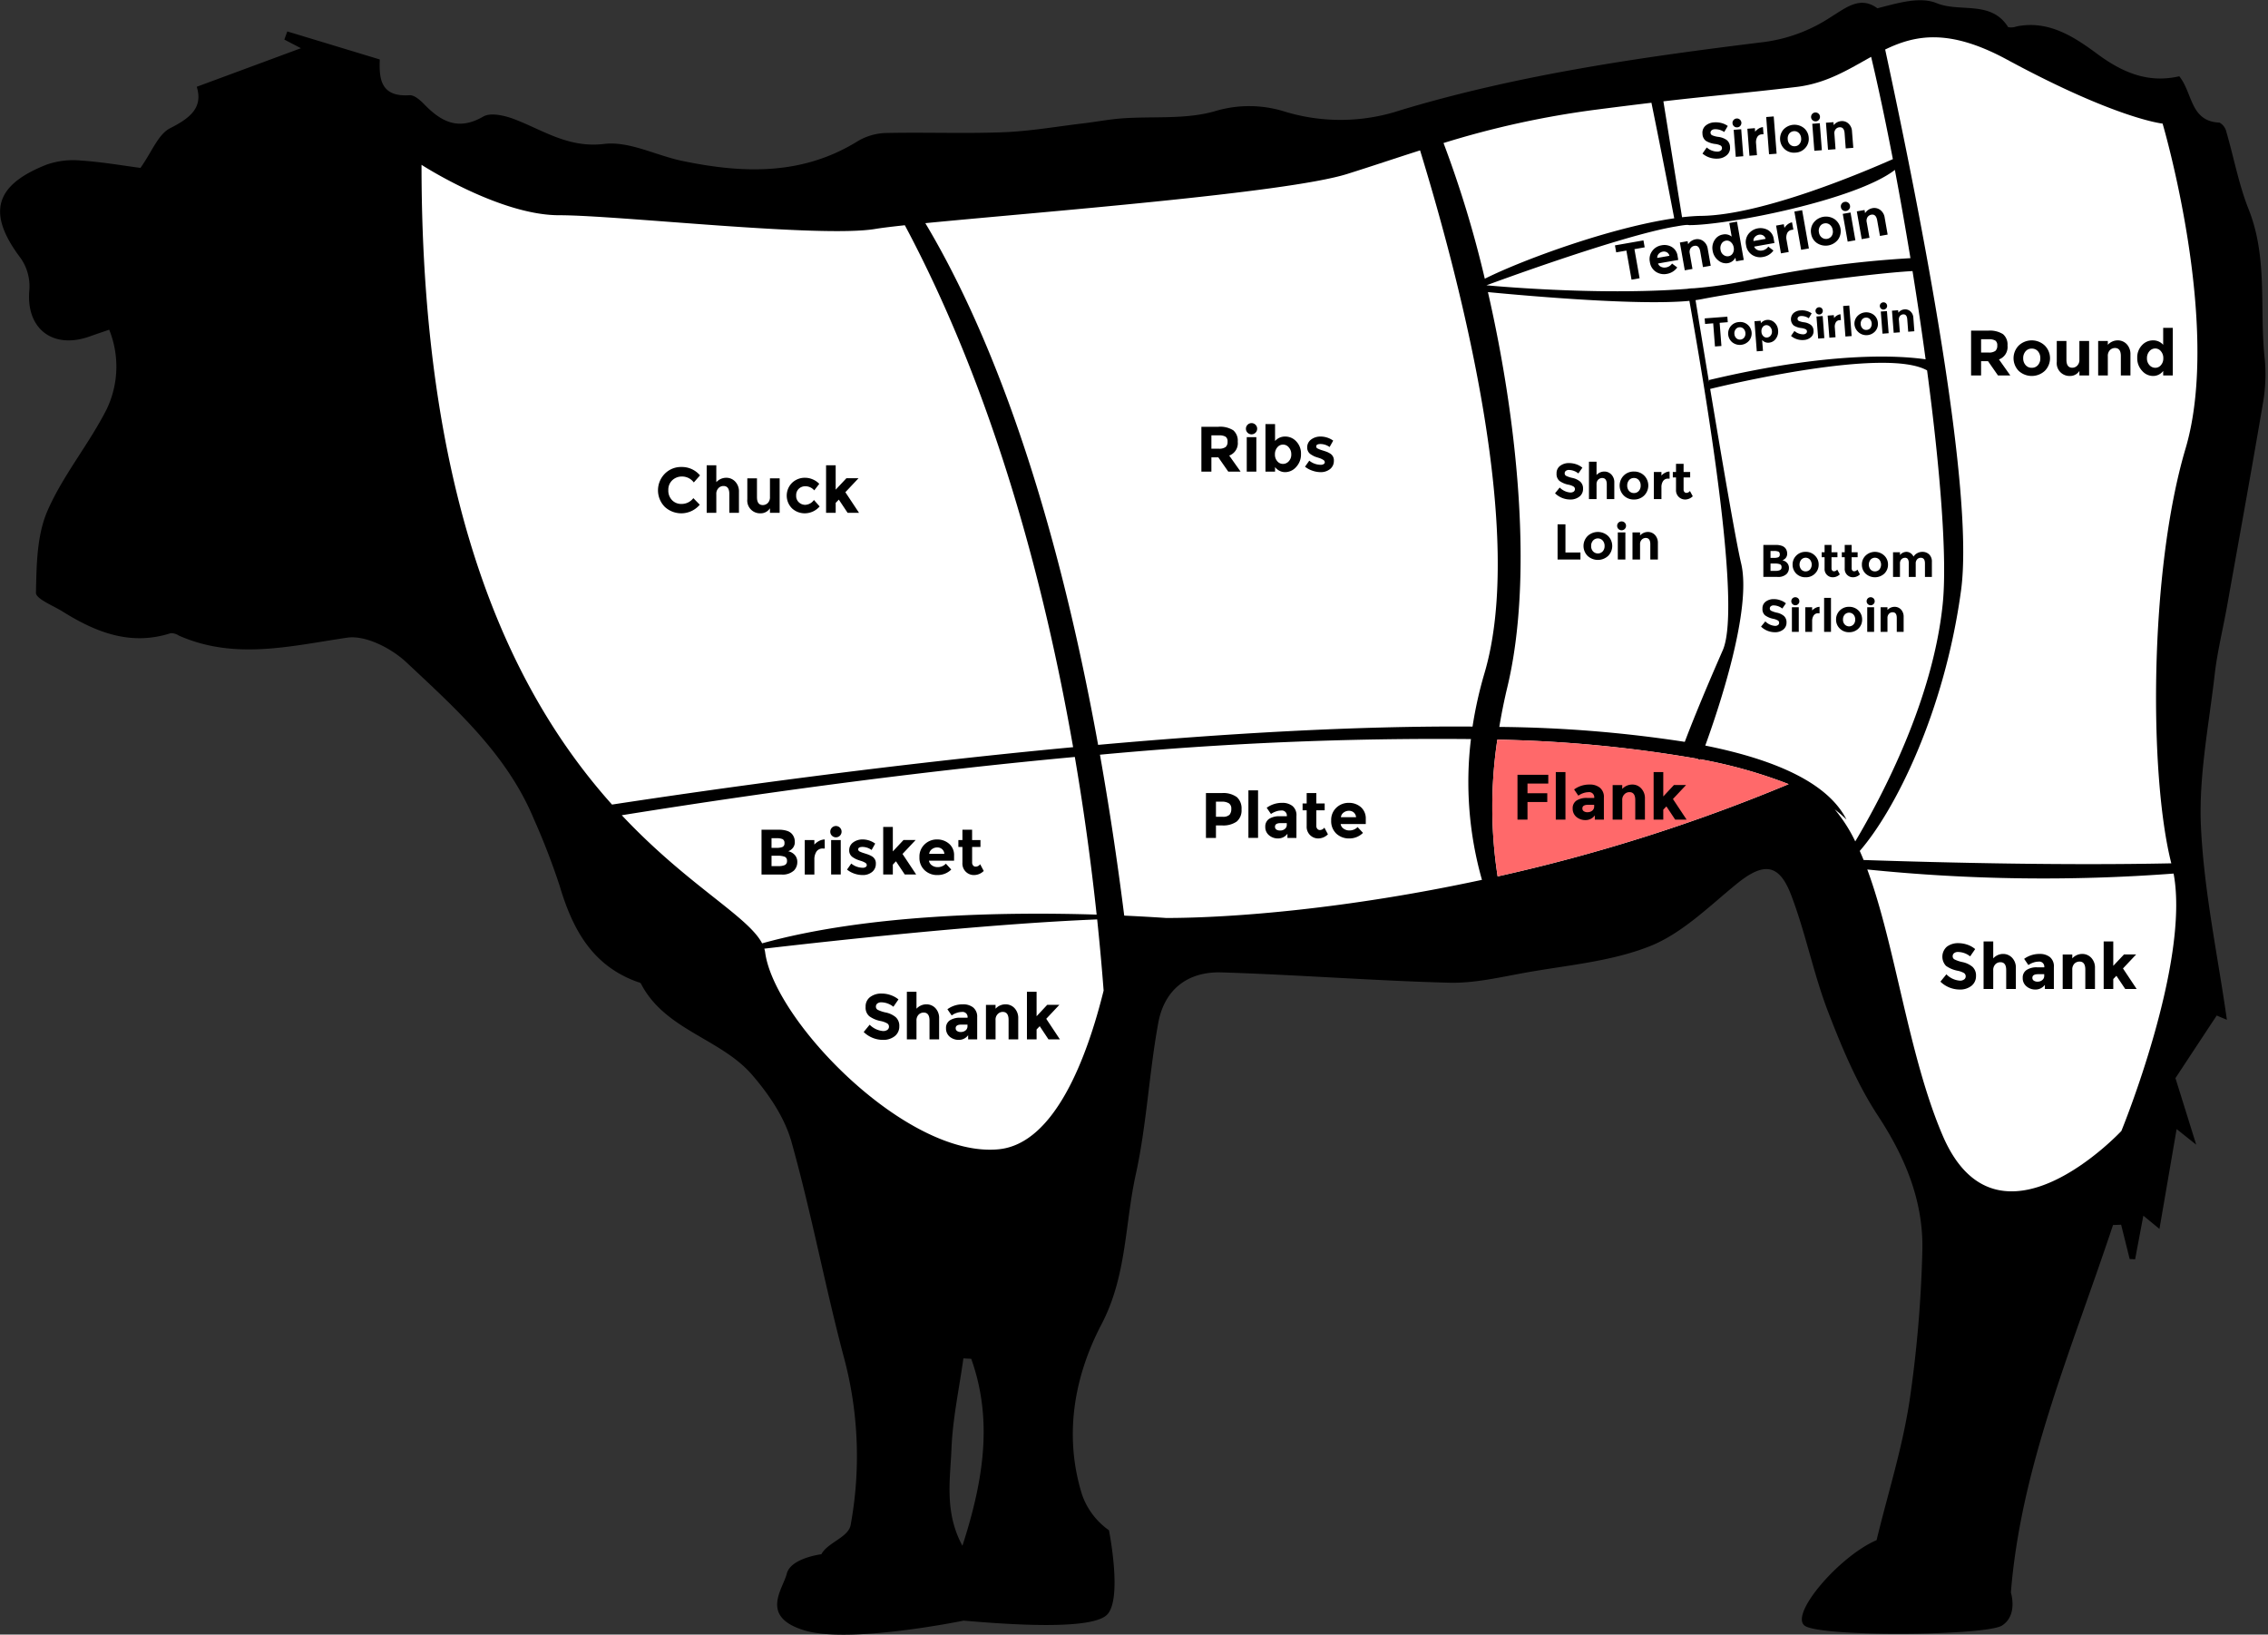
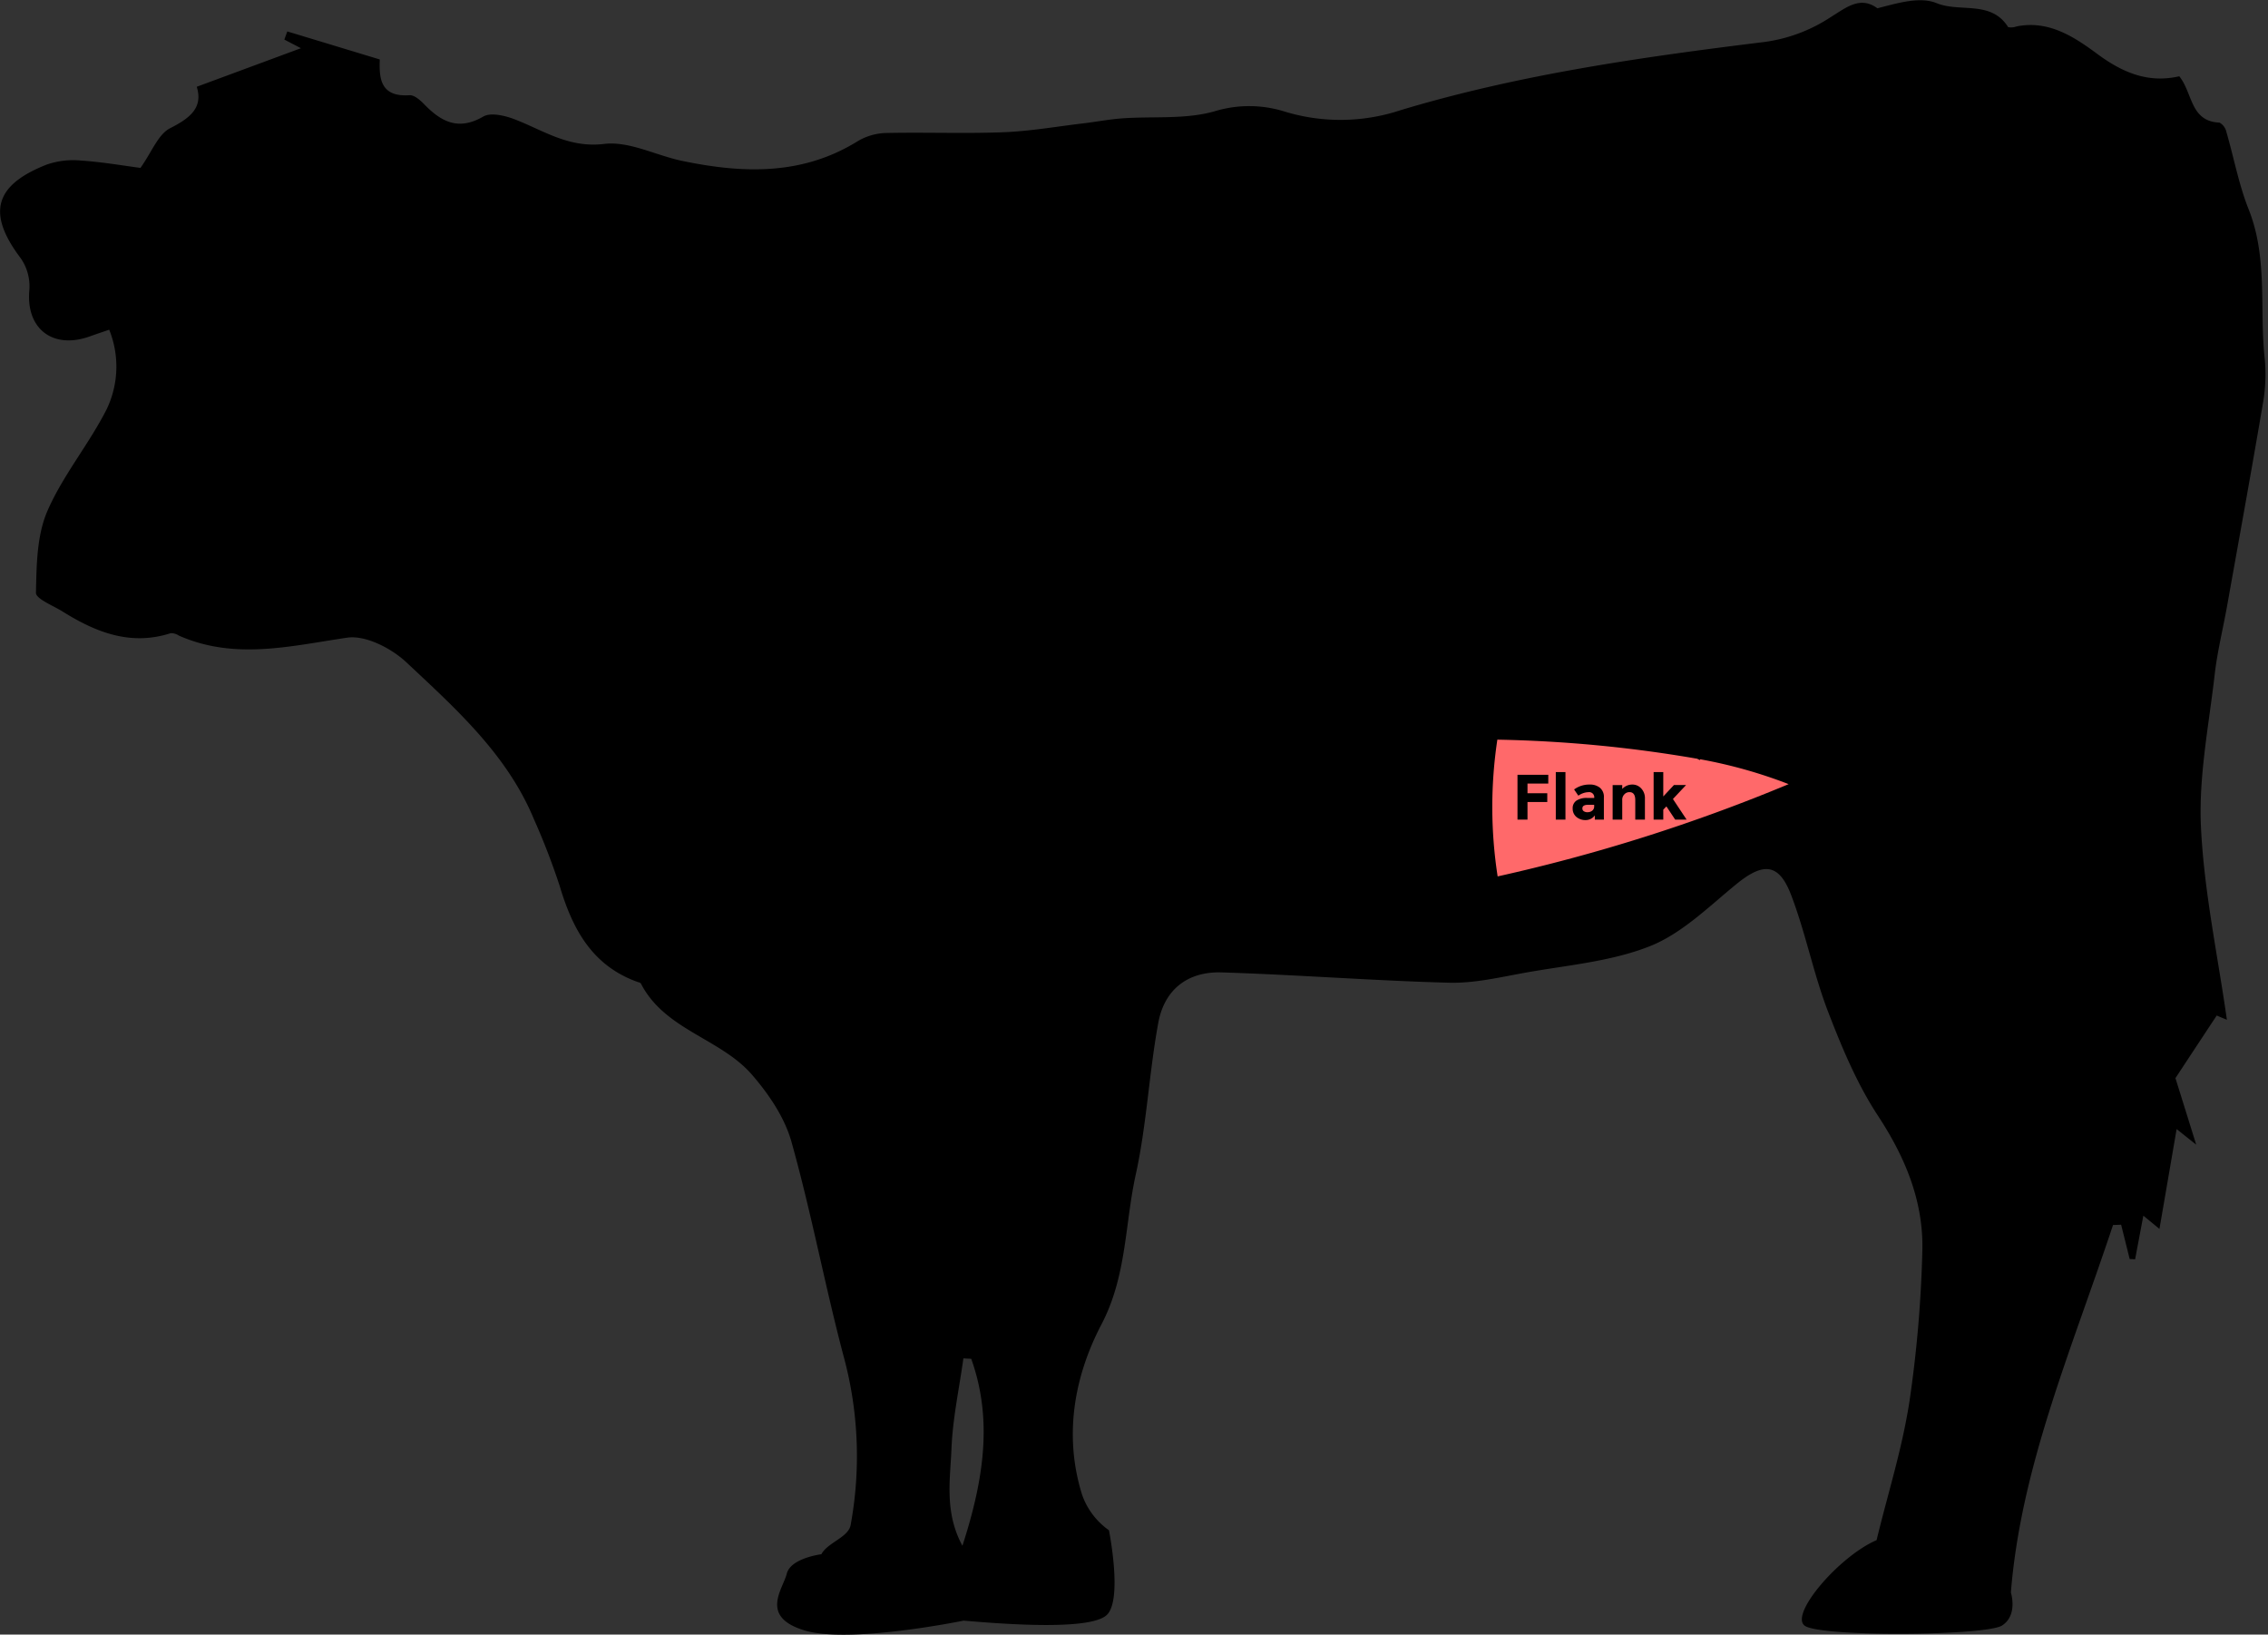
<svg xmlns="http://www.w3.org/2000/svg" id="cow_part_flank" data-name="cow part flank" width="383" height="276" viewBox="0 0 383 276" preserveAspectRatio="xMidYMid">
  <rect x="0" y="0" width="383" height="276" fill="#333333" stroke="none" />
  <defs>
    <style type="text/css">
      .cls-1, .cls-2, .cls-3 {
        fill-rule: evenodd;
      }
      .cls-2 {
        fill: #fff;
      }
      .cls-3 {
        fill: #ff696a;
      }
    </style>
  </defs>
  <path id="Forma_1" data-name="Forma 1" class="cls-1" d="M1208.06,3591.49c-0.69,3.82-1.63,7.6-2.07,11.45-0.98,8.56-2.72,17.2-2.31,25.72,0.52,10.89,2.84,21.69,4.38,32.53-0.58-.24-1.15-0.48-1.72-0.72-2.27,3.43-4.52,6.85-6.97,10.57,0.99,3.16,2.15,6.89,3.51,11.24-1.67-1.33-2.94-2.34-3.31-2.64-0.87,5.06-1.81,10.53-2.9,16.86-1.77-1.46-2.32-1.91-2.72-2.24-0.46,2.45-.93,4.91-1.39,7.37-0.31-.02-0.61-0.03-0.92-0.05l-1.44-5.79c-0.46.02-.91,0.04-1.37,0.05-7.01,21.1-15.55,40.79-17.25,62.06,0,0,1.23,3.83-1.5,5.57s-30.86,1.98-33.35,0,5.92-11.74,12.17-14.42c1.96-8.09,4.25-15.14,5.54-23.34a208.455,208.455,0,0,0,2.18-25.21c0.29-8.48-2.8-15.97-7.5-23.13-3.55-5.41-6.11-11.57-8.45-17.65-2.45-6.4-3.76-13.23-6.21-19.63-2.07-5.4-4.72-5.5-9.27-1.78-4.65,3.8-9.18,8.32-14.59,10.46-6.64,2.63-14.12,3.21-21.26,4.51-4.18.76-8.44,1.76-12.63,1.65-12.8-.34-25.58-1.34-38.38-1.74-5.75-.19-9.69,2.87-10.73,8.51-1.56,8.5-1.96,17.23-3.81,25.65s-1.51,17.12-5.79,25.28c-4.6,8.79-6.39,18.77-3.27,28.74a12.28,12.28,0,0,0,4.54,6.01s2.33,11.62-.33,14.27c-2.65,2.63-16.59,1.65-24.218.99,0,0-19.24,3.96-26.868,1.65s-3.651-6.94-2.989-9.58,5.843-3.28,5.843-3.28c1.012-1.96,4.536-2.83,4.934-4.9a64.309,64.309,0,0,0-1.262-28.83c-3.129-11.91-5.4-24.05-8.722-35.9-1.151-4.11-3.84-8.08-6.7-11.37-5.33-6.12-14.722-7.52-18.743-15.39a0.814,0.814,0,0,0-.436-0.2c-7.768-2.73-11.1-8.96-13.274-16.28a118.075,118.075,0,0,0-4.326-11.21c-4.531-10.95-13.2-18.68-21.543-26.51-2.521-2.37-6.9-4.63-10.013-4.17-9.581,1.41-18.965,3.82-28.415-.35a2.4,2.4,0,0,0-1.373-.41c-6.764,2.18-12.616-.13-18.221-3.63-1.628-1.02-4.568-2.16-4.543-3.2,0.1-4.63.139-9.63,1.916-13.76,2.619-6.06,7.048-11.32,10.038-17.25a16.619,16.619,0,0,0,.415-13.4c-1.431.49-2.36,0.8-3.273,1.13-6.312,2.26-10.836-1.36-10.207-7.86a8.3,8.3,0,0,0-1.463-5.34c-5.7-7.54-4.516-12.32,4.42-15.82a13.661,13.661,0,0,1,5.769-.67c3.578,0.24,7.122.86,10.034,1.24,1.92-2.69,2.977-5.67,5.025-6.71,3.433-1.74,5.555-3.5,4.482-6.99,5.946-2.2,11.489-4.25,17.591-6.51-1.39-.72-2.1-1.09-2.8-1.46,0.164-.46.333-0.92,0.5-1.37,5.152,1.55,10.3,3.12,15.617,4.73-0.119,3.15.066,6.37,5.025,6.04,0.794-.06,1.8.83,2.459,1.51,2.879,2.97,5.786,4.53,9.993,2.09,1.258-.73,3.635-0.17,5.255.45,4.914,1.88,9.145,4.91,15.182,4.17,4.2-.5,8.738,1.95,13.166,2.87,10.2,2.12,20.215,2.49,29.575-3.3a9.864,9.864,0,0,1,4.7-1.41c6.641-.15,13.294.12,19.928-0.13,4.46-.17,8.91-0.95,13.35-1.48,2.23-.26,4.44-0.69,6.67-0.86,5.33-.39,10.94.23,15.91-1.27a20,20,0,0,1,11.44.07,32.246,32.246,0,0,0,19.74-.19c20.09-6.04,40.72-8.96,61.41-11.51a26.76,26.76,0,0,0,11.26-4.23c2.59-1.59,4.94-3.59,7.84-1.46,3.34-.85,7.15-2.04,9.99-0.87,3.96,1.62,9.21-.54,12.09,4.05a2.56,2.56,0,0,0,1.4-.11c5.45-1.13,9.84,1.82,13.66,4.64,4.39,3.25,8.69,4.95,13.84,3.77,2.29,2.83,1.82,7.62,6.79,7.82a2.354,2.354,0,0,1,1.15,1.53c1.28,4.37,2.1,8.92,3.78,13.13,3.27,8.21,1.79,16.83,2.71,25.23a28.06,28.06,0,0,1-.33,7.65C1212.18,3568.67,1210.1,3580.07,1208.06,3591.49ZM996.014,3718.43c-0.436-.02-0.88-0.04-1.324-0.07-0.708,5.09-1.81,10.16-2.015,15.27-0.21,5.22-1.217,10.71,1.85,16.37C998.1,3738.96,999.694,3728.75,996.014,3718.43Z" transform="translate(-832 -3489)" />
-   <path id="parts" class="cls-2" d="M1201.07,3564.76c-6.14,20.72-6.18,55.13-2.4,70.01-17.92.38-38.23-.1-51.96-0.56-0.21-.52-0.43-1.03-0.65-1.53,5.97-6.86,14.29-23.39,17.1-43.95,2.3-16.86-6.55-62.4-12.81-91.37,5.11-2.47,10.8-3.58,20.55,1.69,18.57,10.05,26.3,10.82,26.3,10.82S1207.26,3543.89,1201.07,3564.76Zm-81.71-39.31c-1.03.01-2.14,0.1-3.31,0.23-1.16-7.19-2.25-13.97-3.15-19.57,8.54-.99,12.79-1.29,22.41-2.42,5.17-.61,8.91-3.01,12.67-5.09,1.22,5.12,2.46,11,3.67,17.27C1146.85,3518,1129.74,3525.28,1119.36,3525.45Zm-36.62,10.61a183.837,183.837,0,0,0-6.97-22.91,153.369,153.369,0,0,1,25.49-5.6c3.8-.49,6.92-0.88,9.62-1.2,1.1,5.38,2.44,12.13,3.85,19.51C1104.24,3527.37,1089.42,3532.73,1082.74,3536.06Zm-0.05,66.59a68.809,68.809,0,0,0-2.02,9.03c-19.69-.14-41.82,1.17-63.23,3.09-8.23-45.38-19.854-72.5-29.178-88.09,19.178-1.88,60.938-5.09,71.218-8.3,4.11-1.29,8.13-2.65,12.33-3.99C1079.12,3538.23,1089.55,3579.43,1082.69,3602.65Zm-147.337,22.2c-15.482-17.3-32.169-47.92-32.169-108.02,0,0,13.153,8.51,23.212,8.51s44.1,3.86,53.388,2.32c1.067-.18,2.8-0.39,5.016-0.63,15.186,28.48,23.67,60.97,28.42,88.13C981.907,3618.09,952.61,3622.22,935.353,3624.85Zm81.837,18.58c-15.46-.48-38.645-0.11-56.489,4.85-2.411-4.61-12.571-9.78-23.7-21.63,27.388-4.39,53.1-7.68,76.506-9.84C1015.17,3626.55,1016.35,3635.57,1017.19,3643.43Zm1.18,12.83c-2.77,11.17-8.19,25.84-17.7,26.79-15.47,1.55-37.908-21.65-39.456-33.24a4.078,4.078,0,0,0-.142-0.63c11.045-1.29,37.176-4.17,56.208-4.94C1017.74,3648.65,1018.1,3652.69,1018.37,3656.26Zm62.03-42.47a60.422,60.422,0,0,0,1.86,23.77c-22.71,4.89-42.05,6.43-53.32,6.44-1.91-.13-4.31-0.27-7.09-0.4-1.22-9.71-2.61-18.75-4.1-27.17A611.276,611.276,0,0,1,1080.4,3613.79Zm38.2,3.32,0.46,0.23s0.02-.06.05-0.14a81.123,81.123,0,0,1,14.94,4.2,292.391,292.391,0,0,1-49.14,15.58,76.287,76.287,0,0,1-.05-23.09A220.753,220.753,0,0,1,1118.6,3617.11Zm38.58-67.44c-4.44-.64-16.06-1.38-36.58,3.5v0.34c-0.74-4.47-1.51-9.14-2.27-13.83,0.36-.05.71-0.11,1.03-0.17,7.48-1.47,28-4.33,35.61-4.74C1155.77,3539.75,1156.52,3544.77,1157.18,3549.67Zm-40.25-11.9c-15.4,1.2-33.91-.6-33.91-0.6s22.72-8.42,31.97-9.93c2.19-.39,2.01-0.23,2.31-0.23,6.5,0,28.09-4.22,34.69-9.32,0.91,4.81,1.79,9.83,2.63,14.9a180.393,180.393,0,0,0-27.72,3.8,70.918,70.918,0,0,1-8.9,1.29A6.343,6.343,0,0,0,1116.93,3537.77Zm0.36,2.03c4.49,25.24,8.41,52.65,5.64,58.98-3.69,8.42-5.58,13.25-6.42,15.48a217.669,217.669,0,0,0-31.32-2.52c0.36-2.19.81-4.44,1.37-6.77,4.37-18.25,1.8-44.43-3.29-66.65C1090.99,3539.06,1108.93,3540.6,1117.29,3539.8Zm2.68,75.09c2.28-6.27,7.92-23.03,6.05-30.8-0.79-3.3-2.85-15.2-5.22-29.42,2.42-.6,29.55-7.11,36.63-3.13,2.21,16.66,3.44,31.77,2.63,39.51-1.66,16.11-10.13,32.23-14.76,40.02a25.658,25.658,0,0,0-3.47-5.41,20.083,20.083,0,0,1,1.99,1.73C1140.76,3621.32,1132.14,3617.33,1119.97,3614.89Zm79.09,21.61c2.82,15.11-8.82,43.46-8.82,43.46s-20.89,22.42-30.18.77c-5.78-13.49-7.97-32.08-12.73-44.92A292.644,292.644,0,0,0,1199.06,3636.5Z" transform="translate(-832 -3489)" />
  <g id="selected">
    <path id="_-flank" data-name="-flank" class="cls-3" d="M1118.6,3617.11l0.46,0.23s0.02-.06.05-0.14a81.123,81.123,0,0,1,14.94,4.2,292.391,292.391,0,0,1-49.14,15.58,76.287,76.287,0,0,1-.05-23.09A220.753,220.753,0,0,1,1118.6,3617.11Z" transform="translate(-832 -3489)" />
  </g>
  <g id="part">
    <path id="Chuck" class="cls-1" d="M945.5,3573.46a2.3,2.3,0,0,1-.639-1.7,2.186,2.186,0,0,1,.677-1.68,2.344,2.344,0,0,1,1.63-.62,2.451,2.451,0,0,1,1.994,1l1.05-1.19a3.987,3.987,0,0,0-3.119-1.42,3.852,3.852,0,0,0-2.822,1.13,3.989,3.989,0,0,0-.022,5.59,4.094,4.094,0,0,0,5.92-.35l-1.083-1.11a2.482,2.482,0,0,1-2.037.98A2.126,2.126,0,0,1,945.5,3573.46Zm7.826-2.04a1.171,1.171,0,0,1,.851-0.36q0.985,0,.986,1.35v3.18h1.624v-3.54a2.378,2.378,0,0,0-.628-1.73,2.038,2.038,0,0,0-1.543-.65,2.291,2.291,0,0,0-1.652.74v-2.85h-1.625v8.03h1.625v-3.14A1.351,1.351,0,0,1,953.33,3571.42Zm8.336,2.51a1.181,1.181,0,0,1-.845.35c-0.657,0-.986-0.45-0.986-1.34v-3.17H958.2v3.52a2.157,2.157,0,0,0,2.258,2.38,1.838,1.838,0,0,0,1.565-.85v0.77h1.636v-5.82h-1.636v3.13A1.4,1.4,0,0,1,961.666,3573.93Zm5.248-.11a1.445,1.445,0,0,1-.46-1.15,1.5,1.5,0,0,1,.46-1.16,1.613,1.613,0,0,1,1.1-.41,1.981,1.981,0,0,1,.807.18,1.93,1.93,0,0,1,.687.52l0.845-1.1a3.167,3.167,0,0,0-1.132-.77,3.257,3.257,0,0,0-1.272-.26,3.1,3.1,0,0,0-2.172.84,3.041,3.041,0,0,0-.011,4.34,3.162,3.162,0,0,0,2.215.82,3.338,3.338,0,0,0,2.437-1.16l-0.964-1.09a1.876,1.876,0,0,1-1.462.82A1.548,1.548,0,0,1,966.914,3573.82Zm6.212,0.09,0.531-.55,1.484,2.23h1.928l-2.307-3.48,2.221-2.36h-2.048l-1.809,1.93v-4.12H971.5v8.03h1.625v-1.68Z" transform="translate(-832 -3489)" />
    <path id="Ribs" class="cls-1" d="M1040.27,3561.66a4.129,4.129,0,0,0-2.52-.6h-2.87v7.57h1.69v-2.41h1.17l1.68,2.41h2.08l-1.92-2.71a2.216,2.216,0,0,0,1.44-2.34A2.313,2.313,0,0,0,1040.27,3561.66Zm-2.47,3.1h-1.23v-2.25h1.26a2.067,2.067,0,0,1,1.14.23,0.947,0.947,0,0,1,.33.84,1.121,1.121,0,0,1-.32.89,1.791,1.791,0,0,1-1.18.29h0Zm6.36-1.95h-1.62v5.82h1.62v-5.82Zm-0.81-.47a0.95,0.95,0,1,0,0-1.9A0.95,0.95,0,1,0,1043.35,3562.34Zm3.97,1.12v-2.86h-1.62v8.03h1.62v-0.77a2.126,2.126,0,0,0,1.72.86,2.485,2.485,0,0,0,1.85-.88,3.081,3.081,0,0,0,.81-2.18,2.931,2.931,0,0,0-.79-2.12,2.5,2.5,0,0,0-1.85-.83,2.234,2.234,0,0,0-1.74.75h0Zm0.38,1.08a1.217,1.217,0,0,1,.97-0.47,1.244,1.244,0,0,1,.98.48,1.715,1.715,0,0,1,.41,1.18,1.613,1.613,0,0,1-.42,1.15,1.307,1.307,0,0,1-.98.45,1.222,1.222,0,0,1-.96-0.45,1.654,1.654,0,0,1-.4-1.16A1.758,1.758,0,0,1,1047.7,3564.54Zm8.94,1.05a3.8,3.8,0,0,0-.56-0.29c-0.15-.06-0.42-0.15-0.78-0.26a4.422,4.422,0,0,1-.79-0.31,0.381,0.381,0,0,1-.24-0.35c0-.28.25-0.41,0.75-0.41a2.682,2.682,0,0,1,1.51.51l0.61-1.08a3.68,3.68,0,0,0-2.06-.69,2.628,2.628,0,0,0-1.68.51,1.606,1.606,0,0,0-.65,1.31,1.341,1.341,0,0,0,.66,1.22,5.124,5.124,0,0,0,.58.32c0.17,0.07.42,0.15,0.74,0.25a2.985,2.985,0,0,1,.73.33,0.488,0.488,0,0,1,.26.38,0.365,0.365,0,0,1-.19.33,0.866,0.866,0,0,1-.49.12,3.086,3.086,0,0,1-1.94-.7l-0.72,1.02a3.992,3.992,0,0,0,1.27.68,4.186,4.186,0,0,0,1.35.24,2.488,2.488,0,0,0,1.61-.52,1.717,1.717,0,0,0,.64-1.38,1.324,1.324,0,0,0-.61-1.23h0Z" transform="translate(-832 -3489)" />
-     <path id="Brisket" class="cls-1" d="M966.1,3635.96a2.03,2.03,0,0,0,.542-1.4,1.756,1.756,0,0,0-.417-1.19,2.053,2.053,0,0,0-1.122-.64,1.991,1.991,0,0,0,.271-0.12,1.7,1.7,0,0,0,.271-0.19,1.55,1.55,0,0,0,.574-1.32,1.959,1.959,0,0,0-.509-1.32,1.879,1.879,0,0,0-.839-0.5,4.346,4.346,0,0,0-1.327-.18H960.6v7.56h3.315a2.827,2.827,0,0,0,2.188-.7h0Zm-3.813-5.43H963.1a2.468,2.468,0,0,1,1.061.16,0.675,0.675,0,0,1,.314.66,0.643,0.643,0,0,1-.341.66,2.74,2.74,0,0,1-1.045.15h-0.8v-1.63Zm0,2.96h1a3.324,3.324,0,0,1,1.229.17,0.672,0.672,0,0,1,.385.69,0.718,0.718,0,0,1-.363.71,2.546,2.546,0,0,1-1.089.18h-1.159v-1.75Zm8.991-1.22-0.011-1.53a2.259,2.259,0,0,0-.959.26,2.772,2.772,0,0,0-.785.61v-0.77H967.9v5.82h1.625v-2.52a2.365,2.365,0,0,1,.357-1.36,1.236,1.236,0,0,1,1.084-.51h0.314Zm2.7-1.43h-1.625v5.82h1.625v-5.82Zm-0.812-.46a0.94,0.94,0,0,0,.677-0.28,0.963,0.963,0,0,0,0-1.35,0.954,0.954,0,0,0-1.631.67,0.914,0.914,0,0,0,.277.68A0.939,0.939,0,0,0,973.164,3630.38Zm6.131,3.24a3.7,3.7,0,0,0-.558-0.28c-0.156-.07-0.417-0.15-0.786-0.27a4.955,4.955,0,0,1-.79-0.3,0.405,0.405,0,0,1-.239-0.36c0-.27.251-0.41,0.753-0.41a2.634,2.634,0,0,1,1.511.52l0.607-1.08a3.614,3.614,0,0,0-2.058-.7,2.639,2.639,0,0,0-1.679.51,1.6,1.6,0,0,0-.65,1.32,1.334,1.334,0,0,0,.661,1.21,3.72,3.72,0,0,0,.579.32c0.17,0.07.415,0.16,0.737,0.26a3.041,3.041,0,0,1,.736.32,0.48,0.48,0,0,1,.255.38,0.376,0.376,0,0,1-.184.33,0.827,0.827,0,0,1-.5.13,3.119,3.119,0,0,1-1.939-.71l-0.714,1.02a4.152,4.152,0,0,0,1.267.69,4.454,4.454,0,0,0,1.354.23,2.436,2.436,0,0,0,1.609-.52,1.706,1.706,0,0,0,.633-1.38,1.335,1.335,0,0,0-.606-1.23h0Zm3.477,1.37,0.53-.56,1.485,2.23h1.928l-2.308-3.47,2.221-2.36h-2.047l-1.809,1.93v-4.13h-1.625v8.03h1.625v-1.67Zm8.958-.16a1.848,1.848,0,0,1-1.408.58,1.609,1.609,0,0,1-.954-0.3,1.2,1.2,0,0,1-.5-0.78h4.246v-0.87a2.493,2.493,0,0,0-.839-1.99,3.037,3.037,0,0,0-2.042-.73,2.946,2.946,0,0,0-2.085.82,2.817,2.817,0,0,0-.883,2.18,2.852,2.852,0,0,0,.867,2.19,3.047,3.047,0,0,0,2.193.82,3.261,3.261,0,0,0,2.313-.93Zm-0.26-1.66h-2.557a1.115,1.115,0,0,1,.466-0.79,1.431,1.431,0,0,1,.883-0.29,1.219,1.219,0,0,1,.818.28,1.127,1.127,0,0,1,.39.8h0Zm6.1-1.16v-1.17H996.16v-1.74h-1.635v1.74h-0.683v1.17h0.683v2.68a1.936,1.936,0,0,0,2,2.06,2.352,2.352,0,0,0,1.6-.69l-0.607-1.14a0.921,0.921,0,0,1-.769.41,0.526,0.526,0,0,1-.411-0.19,0.73,0.73,0,0,1-.174-0.52v-2.61h1.409Z" transform="translate(-832 -3489)" />
    <path id="Shank" class="cls-1" d="M980.831,3658.24a3.327,3.327,0,0,1,2.037.75l0.856-1.24a4.133,4.133,0,0,0-1.322-.73,4.477,4.477,0,0,0-1.516-.26,3.114,3.114,0,0,0-1.934.58,1.954,1.954,0,0,0-.774,1.66,1.918,1.918,0,0,0,.612,1.58,4.79,4.79,0,0,0,1.933.82,3.563,3.563,0,0,1,1.116.41,0.621,0.621,0,0,1,.282.54,0.646,0.646,0,0,1-.266.54,1.213,1.213,0,0,1-.731.2,3.606,3.606,0,0,1-2.264-1.07l-1.007,1.23a4.639,4.639,0,0,0,3.238,1.33,3.057,3.057,0,0,0,2.01-.63,2.037,2.037,0,0,0,.764-1.65,1.962,1.962,0,0,0-.6-1.55,3.833,3.833,0,0,0-1.674-.79,5.6,5.6,0,0,1-1.376-.46,0.608,0.608,0,0,1-.3-0.53,0.648,0.648,0,0,1,.243-0.53,1.041,1.041,0,0,1,.666-0.2h0Zm6.3,2.08a1.2,1.2,0,0,1,.851-0.35c0.657,0,.985.45,0.985,1.34v3.19h1.625v-3.54a2.418,2.418,0,0,0-.628-1.74,2.066,2.066,0,0,0-1.544-.64,2.255,2.255,0,0,0-1.652.74v-2.86h-1.624v8.04h1.624v-3.14A1.391,1.391,0,0,1,987.13,3660.32Zm9.885,0.46a1.993,1.993,0,0,0-.672-1.67,2.675,2.675,0,0,0-1.733-.53,4.315,4.315,0,0,0-2.621.83l0.725,1.05a2.758,2.758,0,0,1,.8-0.42,2.723,2.723,0,0,1,.894-0.17,0.848,0.848,0,0,1,.986.93v0.04h-1.213a3.159,3.159,0,0,0-1.777.44,1.516,1.516,0,0,0-.65,1.34,1.8,1.8,0,0,0,.628,1.43,2.346,2.346,0,0,0,1.555.53,1.906,1.906,0,0,0,1.554-.79v0.71h1.528v-3.72Zm-1.966,2.21a1.222,1.222,0,0,1-.764.26,1.07,1.07,0,0,1-.666-0.17,0.55,0.55,0,0,1-.233-0.48q0-.6.975-0.6h1.018v0.28A0.877,0.877,0,0,1,995.049,3662.99Zm5.441-2.77a1.157,1.157,0,0,1,.85-0.36c0.65,0,.98.45,0.98,1.35v3.29h1.63v-3.54a2.415,2.415,0,0,0-.63-1.74,2.045,2.045,0,0,0-1.54-.64,2.27,2.27,0,0,0-1.66.74v-0.65H998.5v5.83h1.621v-3.25A1.325,1.325,0,0,1,1000.49,3660.22Zm6.56,2.6,0.53-.55,1.48,2.23h1.93l-2.31-3.48,2.22-2.36h-2.05l-1.8,1.93v-4.13h-1.63v8.04h1.63v-1.68Z" transform="translate(-832 -3489)" />
-     <path id="Shank_copy" data-name="Shank copy" class="cls-1" d="M1162.66,3649.74a3.33,3.33,0,0,1,2.04.74l0.85-1.23a4.038,4.038,0,0,0-1.32-.74,4.761,4.761,0,0,0-1.52-.26,3.121,3.121,0,0,0-1.93.59,2.255,2.255,0,0,0-.16,3.24,4.944,4.944,0,0,0,1.93.82,3.631,3.631,0,0,1,1.12.4,0.664,0.664,0,0,1,.28.54,0.629,0.629,0,0,1-.27.54,1.133,1.133,0,0,1-.73.2,3.539,3.539,0,0,1-2.26-1.07l-1.01,1.24a4.684,4.684,0,0,0,3.24,1.33,3.061,3.061,0,0,0,2.01-.63,2.063,2.063,0,0,0,.76-1.66,1.975,1.975,0,0,0-.59-1.54,3.875,3.875,0,0,0-1.68-.8,5.508,5.508,0,0,1-1.37-.46,0.591,0.591,0,0,1-.3-0.52,0.651,0.651,0,0,1,.24-0.53,1.011,1.011,0,0,1,.67-0.2h0Zm6.3,2.08a1.147,1.147,0,0,1,.85-0.35c0.66,0,.98.44,0.98,1.34v3.18h1.63v-3.54a2.375,2.375,0,0,0-.63-1.73,2.07,2.07,0,0,0-1.54-.65,2.26,2.26,0,0,0-1.65.75v-2.86h-1.63v8.03h1.63v-3.14A1.373,1.373,0,0,1,1168.96,3651.82Zm9.88,0.46a2.007,2.007,0,0,0-.67-1.68,2.724,2.724,0,0,0-1.73-.53,4.372,4.372,0,0,0-2.62.83l0.72,1.05a3,3,0,0,1,.8-0.41,2.687,2.687,0,0,1,.89-0.17,0.85,0.85,0,0,1,.99.93v0.03H1176a3.05,3.05,0,0,0-1.77.45,1.505,1.505,0,0,0-.65,1.33,1.767,1.767,0,0,0,.63,1.43,2.287,2.287,0,0,0,1.55.54,1.942,1.942,0,0,0,1.56-.79v0.7h1.52v-3.71Zm-1.96,2.2a1.186,1.186,0,0,1-.77.27,1.106,1.106,0,0,1-.66-0.17,0.546,0.546,0,0,1-.24-0.48c0-.41.33-0.61,0.98-0.61h1.02v0.28A0.864,0.864,0,0,1,1176.88,3654.48Zm5.43-2.77a1.227,1.227,0,0,1,.86-0.35c0.65,0,.98.45,0.98,1.34v3.29h1.63v-3.54a2.375,2.375,0,0,0-.63-1.73,2.054,2.054,0,0,0-1.54-.65,2.281,2.281,0,0,0-1.66.75v-0.65h-1.62v5.82h1.62v-3.25A1.389,1.389,0,0,1,1182.31,3651.71Zm6.56,2.6,0.53-.55,1.49,2.23h1.93l-2.31-3.47,2.22-2.36h-2.05l-1.81,1.92v-4.12h-1.62v8.03h1.62v-1.68Z" transform="translate(-832 -3489)" />
    <path id="Round" class="cls-1" d="M1170.25,3545.42a4.152,4.152,0,0,0-2.51-.59h-2.88v7.56h1.69v-2.41h1.17l1.68,2.41h2.08l-1.91-2.7a2.229,2.229,0,0,0,1.44-2.35A2.289,2.289,0,0,0,1170.25,3545.42Zm-2.46,3.1h-1.24v-2.24h1.27a2.114,2.114,0,0,1,1.14.23,0.944,0.944,0,0,1,.32.84,1.147,1.147,0,0,1-.31.89,1.8,1.8,0,0,1-1.18.28h0Zm6.28-.21a1.326,1.326,0,0,1,1.04-.45,1.341,1.341,0,0,1,1.04.45,1.714,1.714,0,0,1,.4,1.17,1.68,1.68,0,0,1-.4,1.17,1.341,1.341,0,0,1-1.04.45,1.326,1.326,0,0,1-1.04-.45,1.685,1.685,0,0,1-.41-1.17A1.72,1.72,0,0,1,1174.07,3548.31Zm3.24-.96a3.2,3.2,0,0,0-4.41,0,3.055,3.055,0,0,0,0,4.27,3.257,3.257,0,0,0,4.41,0A3.03,3.03,0,0,0,1177.31,3547.35Zm5.48,3.38a1.151,1.151,0,0,1-.84.36q-0.99,0-.99-1.35v-3.17h-1.63v3.53a2.157,2.157,0,0,0,2.25,2.38,1.841,1.841,0,0,0,1.57-.85v0.76h1.64v-5.82h-1.64v3.14A1.349,1.349,0,0,1,1182.79,3550.73Zm5.52-2.62a1.2,1.2,0,0,1,.85-0.35c0.66,0,.99.45,0.99,1.34v3.29h1.62v-3.53a2.436,2.436,0,0,0-.62-1.74,2.07,2.07,0,0,0-1.54-.65,2.265,2.265,0,0,0-1.66.75v-0.65h-1.63v5.82h1.63v-3.24A1.4,1.4,0,0,1,1188.31,3548.11Zm8.99,3.52v0.76h1.62v-8.03h-1.62v2.86a2.234,2.234,0,0,0-1.74-.75,2.5,2.5,0,0,0-1.85.83,2.939,2.939,0,0,0-.79,2.13,3.057,3.057,0,0,0,.81,2.17,2.45,2.45,0,0,0,1.85.88,2.116,2.116,0,0,0,1.72-.85h0Zm-2.33-3.32a1.265,1.265,0,0,1,.98-0.47,1.217,1.217,0,0,1,.97.47,1.74,1.74,0,0,1,.4,1.18,1.671,1.671,0,0,1-.4,1.16,1.222,1.222,0,0,1-.96.45,1.307,1.307,0,0,1-.98-0.45,1.638,1.638,0,0,1-.42-1.16A1.733,1.733,0,0,1,1194.97,3548.31Z" transform="translate(-832 -3489)" />
    <path id="Bottom_Sirloin" data-name="Bottom Sirloin" class="cls-1" d="M1133.71,3585.91a1.448,1.448,0,0,0,.39-1,1.244,1.244,0,0,0-.3-0.85,1.419,1.419,0,0,0-.8-0.45,1.319,1.319,0,0,1,.19-0.09c0.04-.02.1-0.07,0.2-0.14a1.1,1.1,0,0,0,.41-0.94,1.389,1.389,0,0,0-.37-0.95,1.421,1.421,0,0,0-.6-0.35,2.924,2.924,0,0,0-.94-0.13h-2.11v5.4h2.37a2.04,2.04,0,0,0,1.56-.5h0Zm-2.72-3.88h0.58a1.959,1.959,0,0,1,.76.11,0.49,0.49,0,0,1,.22.48,0.459,0.459,0,0,1-.24.47,2.008,2.008,0,0,1-.75.11h-0.57v-1.17Zm0,2.12h0.71a2.4,2.4,0,0,1,.88.12,0.478,0.478,0,0,1,.27.49,0.486,0.486,0,0,1-.26.5,1.722,1.722,0,0,1-.77.13h-0.83v-1.24Zm5.19-.65a0.995,0.995,0,0,1,1.48,0,1.333,1.333,0,0,1,0,1.66,1.016,1.016,0,0,1-1.48,0A1.333,1.333,0,0,1,1136.18,3583.5Zm2.31-.69a2.11,2.11,0,0,0-1.57-.63,2.148,2.148,0,0,0-1.58.63,2.074,2.074,0,0,0-.62,1.52,2.1,2.1,0,0,0,.62,1.53,2.172,2.172,0,0,0,1.58.61,2.133,2.133,0,0,0,1.57-.61,2.067,2.067,0,0,0,.63-1.53A2.045,2.045,0,0,0,1138.49,3582.81Zm3.8,0.28v-0.84h-1v-1.24h-1.17v1.24h-0.49v0.84h0.49V3585a1.374,1.374,0,0,0,1.43,1.47,1.682,1.682,0,0,0,1.14-.49l-0.44-.81a0.679,0.679,0,0,1-.55.29,0.374,0.374,0,0,1-.29-0.13,0.559,0.559,0,0,1-.12-0.38v-1.86h1Zm3.41,0v-0.84h-1.01v-1.24h-1.17v1.24h-0.49v0.84h0.49V3585a1.388,1.388,0,0,0,1.43,1.47,1.664,1.664,0,0,0,1.14-.49l-0.43-.81a0.693,0.693,0,0,1-.55.29,0.4,0.4,0,0,1-.3-0.13,0.559,0.559,0,0,1-.12-0.38v-1.86h1.01Zm2.18,0.41a1.006,1.006,0,0,1,1.49,0,1.333,1.333,0,0,1,0,1.66,1.027,1.027,0,0,1-1.49,0A1.333,1.333,0,0,1,1147.88,3583.5Zm2.32-.69a2.284,2.284,0,0,0-3.15,0,2.045,2.045,0,0,0-.63,1.52,2.067,2.067,0,0,0,.63,1.53,2.338,2.338,0,0,0,3.15,0,2.067,2.067,0,0,0,.63-1.53A2.045,2.045,0,0,0,1150.2,3582.81Zm5.56,0.62a0.822,0.822,0,0,1,.61-0.25c0.47,0,.7.32,0.7,0.96v2.27h1.17v-2.53a1.673,1.673,0,0,0-.45-1.26,1.624,1.624,0,0,0-1.18-.44,1.754,1.754,0,0,0-.82.21,1.682,1.682,0,0,0-.65.59,1.53,1.53,0,0,0-.48-0.57,1.212,1.212,0,0,0-.72-0.23,1.426,1.426,0,0,0-1.09.54v-0.47h-1.17v4.16h1.17v-2.24a1.006,1.006,0,0,1,.25-0.74,0.849,0.849,0,0,1,.6-0.25,0.556,0.556,0,0,1,.49.23,1.4,1.4,0,0,1,.15.73v2.27h1.17v-2.24A1.006,1.006,0,0,1,1155.76,3583.43Zm-24.24,7.79a2.43,2.43,0,0,1,1.46.53l0.61-.88a3.009,3.009,0,0,0-.95-0.52,3.154,3.154,0,0,0-1.08-.19,2.221,2.221,0,0,0-1.38.42,1.393,1.393,0,0,0-.55,1.19,1.364,1.364,0,0,0,.43,1.12,3.445,3.445,0,0,0,1.38.59,2.511,2.511,0,0,1,.8.29,0.422,0.422,0,0,1,.2.38,0.441,0.441,0,0,1-.19.39,0.8,0.8,0,0,1-.52.14,2.585,2.585,0,0,1-1.62-.76l-0.72.88a3.355,3.355,0,0,0,2.32.95,2.167,2.167,0,0,0,1.43-.45,1.45,1.45,0,0,0,.55-1.18,1.411,1.411,0,0,0-.43-1.11,2.7,2.7,0,0,0-1.19-.56,4.3,4.3,0,0,1-.99-0.33,0.443,0.443,0,0,1-.21-0.38,0.478,0.478,0,0,1,.18-0.38,0.731,0.731,0,0,1,.47-0.14h0Zm4.24,0.31h-1.16v4.16h1.16v-4.16Zm-0.58-.33a0.657,0.657,0,0,0,.48-0.2,0.62,0.62,0,0,0,.2-0.48,0.656,0.656,0,0,0-.2-0.49,0.7,0.7,0,0,0-.96,0,0.7,0.7,0,0,0-.2.49A0.683,0.683,0,0,0,1135.18,3591.2Zm4.09,1.35v-1.09a1.59,1.59,0,0,0-.69.19,1.858,1.858,0,0,0-.56.43v-0.55h-1.16v4.16h1.16v-1.8a1.663,1.663,0,0,1,.26-0.97,0.857,0.857,0,0,1,.77-0.37h0.22Zm1.93-2.6h-1.16v5.74h1.16v-5.74Zm2.32,2.82a1.016,1.016,0,0,1,1.48,0,1.194,1.194,0,0,1,.29.84,1.153,1.153,0,0,1-.29.83,1.016,1.016,0,0,1-1.48,0,1.153,1.153,0,0,1-.29-0.83A1.194,1.194,0,0,1,1143.52,3592.77Zm2.32-.69a2.18,2.18,0,0,0-1.58-.62,2.141,2.141,0,0,0-1.57.62,2.083,2.083,0,0,0-.63,1.53,2.045,2.045,0,0,0,.63,1.52,2.141,2.141,0,0,0,1.57.62,2.18,2.18,0,0,0,1.58-.62,2.074,2.074,0,0,0,.62-1.52A2.113,2.113,0,0,0,1145.84,3592.08Zm2.64-.55h-1.16v4.16h1.16v-4.16Zm-0.58-.33a0.657,0.657,0,0,0,.48-0.2,0.62,0.62,0,0,0,.2-0.48,0.656,0.656,0,0,0-.2-0.49,0.7,0.7,0,0,0-.96,0,0.7,0.7,0,0,0-.2.49A0.683,0.683,0,0,0,1147.9,3591.2Zm3.1,1.43a0.838,0.838,0,0,1,.61-0.25c0.47,0,.7.32,0.7,0.96v2.35h1.16v-2.53a1.756,1.756,0,0,0-.44-1.24,1.479,1.479,0,0,0-1.11-.46,1.648,1.648,0,0,0-1.18.53v-0.46h-1.16v4.16h1.16v-2.32A1.009,1.009,0,0,1,1151,3592.63Z" transform="translate(-832 -3489)" />
    <path id="Short_Loin" data-name="Short Loin" class="cls-1" d="M1096.94,3568.35a2.619,2.619,0,0,1,1.6.59l0.68-.97a3.29,3.29,0,0,0-1.04-.58,3.858,3.858,0,0,0-1.19-.2,2.412,2.412,0,0,0-1.52.46,1.516,1.516,0,0,0-.61,1.3,1.5,1.5,0,0,0,.48,1.24,3.812,3.812,0,0,0,1.52.65,2.591,2.591,0,0,1,.88.32,0.5,0.5,0,0,1,.22.42,0.517,0.517,0,0,1-.21.43,0.976,0.976,0,0,1-.58.15,2.853,2.853,0,0,1-1.78-.84l-0.79.97a3.673,3.673,0,0,0,2.55,1.05,2.411,2.411,0,0,0,1.58-.5,1.6,1.6,0,0,0,.6-1.3,1.53,1.53,0,0,0-.47-1.21,3.013,3.013,0,0,0-1.32-.63,4.572,4.572,0,0,1-1.08-.36,0.477,0.477,0,0,1-.23-0.41,0.508,0.508,0,0,1,.19-0.42,0.827,0.827,0,0,1,.52-0.16h0Zm4.95,1.64a0.964,0.964,0,0,1,.67-0.28c0.52,0,.78.36,0.78,1.06v2.5h1.27v-2.78a1.861,1.861,0,0,0-.49-1.36,1.616,1.616,0,0,0-1.21-.51,1.774,1.774,0,0,0-1.3.58v-2.24h-1.28v6.31h1.28v-2.47A1.078,1.078,0,0,1,1101.89,3569.99Zm5.22,0.07a1.039,1.039,0,0,1,.82-0.35,1.019,1.019,0,0,1,.81.35,1.308,1.308,0,0,1,.32.92,1.291,1.291,0,0,1-.32.92,1.051,1.051,0,0,1-.81.35,1.073,1.073,0,0,1-.82-0.35,1.337,1.337,0,0,1-.32-0.92A1.355,1.355,0,0,1,1107.11,3570.06Zm2.55-.76a2.383,2.383,0,0,0-1.73-.68,2.351,2.351,0,0,0-1.73.68,2.39,2.39,0,0,0,0,3.36,2.351,2.351,0,0,0,1.73.68,2.383,2.383,0,0,0,1.73-.68A2.39,2.39,0,0,0,1109.66,3569.3Zm4.29,0.52-0.01-1.2a1.56,1.56,0,0,0-.75.2,2.016,2.016,0,0,0-.62.48v-0.61h-1.28v4.58h1.28v-1.98a1.829,1.829,0,0,1,.28-1.07,0.964,0.964,0,0,1,.85-0.4h0.25Zm3.47-.21v-0.92h-1.11v-1.37h-1.28v1.37h-0.54v0.92h0.54v2.11a1.54,1.54,0,0,0,1.57,1.62,1.835,1.835,0,0,0,1.26-.55l-0.48-.89a0.737,0.737,0,0,1-.61.32,0.422,0.422,0,0,1-.32-0.15,0.581,0.581,0,0,1-.14-0.41v-2.05h1.11Zm-18.53,13.86v-1.18h-2.53v-4.76h-1.33v5.94h3.86Zm2.13-3.2a1.1,1.1,0,0,1,1.63,0,1.337,1.337,0,0,1,.32.92,1.311,1.311,0,0,1-.32.91,1.124,1.124,0,0,1-1.63,0,1.266,1.266,0,0,1-.32-0.91A1.291,1.291,0,0,1,1101.02,3580.27Zm2.55-.76a2.526,2.526,0,0,0-3.47,0,2.378,2.378,0,0,0,0,3.35,2.553,2.553,0,0,0,3.47,0A2.378,2.378,0,0,0,1103.57,3579.51Zm2.91-.61h-1.28v4.57h1.28v-4.57Zm-0.64-.37a0.724,0.724,0,0,0,.53-0.21,0.773,0.773,0,0,0,.22-0.54,0.749,0.749,0,0,0-.22-0.53,0.774,0.774,0,0,0-1.06,0,0.71,0.71,0,0,0-.22.53,0.732,0.732,0,0,0,.22.54A0.724,0.724,0,0,0,1105.84,3578.53Zm3.41,1.58a0.941,0.941,0,0,1,.66-0.28c0.52,0,.78.36,0.78,1.06v2.58h1.28v-2.78a1.92,1.92,0,0,0-.49-1.36,1.623,1.623,0,0,0-1.22-.51,1.8,1.8,0,0,0-1.3.59v-0.51h-1.28v4.57h1.28v-2.55A1.082,1.082,0,0,1,1109.25,3580.11Z" transform="translate(-832 -3489)" />
    <path id="Top_Sirloin" data-name="Top Sirloin" class="cls-1" d="M1123.77,3543.4l-0.07-.93-3.83.29,0.07,0.94,1.37-.11,0.3,3.91,1.09-.08-0.3-3.91Zm1.33,1.21a0.833,0.833,0,0,1,.64-0.35,0.867,0.867,0,0,1,.69.24,1.122,1.122,0,0,1,.32.73,1.1,1.1,0,0,1-.21.77,0.909,0.909,0,0,1-1.33.1,1.1,1.1,0,0,1-.32-0.73A1.071,1.071,0,0,1,1125.1,3544.61Zm2.03-.78a1.892,1.892,0,0,0-1.46-.45,1.933,1.933,0,0,0-1.37.66,1.948,1.948,0,0,0,.21,2.74,2.074,2.074,0,0,0,2.83-.22A1.937,1.937,0,0,0,1127.13,3543.83Zm2.23-.26-0.03-.41-1.05.08,0.39,5.08,1.05-.08-0.15-1.84a1.328,1.328,0,0,0,1.15.46,1.579,1.579,0,0,0,1.15-.64,1.991,1.991,0,0,0,.4-1.42,1.937,1.937,0,0,0-.61-1.34,1.6,1.6,0,0,0-1.21-.45,1.537,1.537,0,0,0-1.09.56h0Zm0.29,0.68a0.79,0.79,0,0,1,.6-0.35,0.837,0.837,0,0,1,.65.26,1.13,1.13,0,0,1,.33.74,1.043,1.043,0,0,1-.22.76,0.853,0.853,0,0,1-.61.33,0.766,0.766,0,0,1-.63-0.24,1.043,1.043,0,0,1-.31-0.72A1.144,1.144,0,0,1,1129.65,3544.25Zm6.46-1.89a2.154,2.154,0,0,1,1.34.38l0.49-.83a2.635,2.635,0,0,0-.88-0.41,2.819,2.819,0,0,0-.99-0.09,1.913,1.913,0,0,0-1.21.47,1.434,1.434,0,0,0,.05,2.08,3.074,3.074,0,0,0,1.28.43,2.232,2.232,0,0,1,.74.21,0.381,0.381,0,0,1,.21.33,0.4,0.4,0,0,1-.15.36,0.742,0.742,0,0,1-.46.16,2.254,2.254,0,0,1-1.5-.57l-0.58.84a2.971,2.971,0,0,0,2.14.69,1.954,1.954,0,0,0,1.25-.5,1.29,1.29,0,0,0,.41-1.1,1.234,1.234,0,0,0-.46-0.96,2.459,2.459,0,0,0-1.11-.43,3.193,3.193,0,0,1-.9-0.23,0.37,0.37,0,0,1-.22-0.32,0.408,0.408,0,0,1,.13-0.35,0.668,0.668,0,0,1,.42-0.16h0Zm3.69,0-1.05.08,0.29,3.73,1.04-.08Zm-0.55-.26a0.573,0.573,0,0,0,.42-0.21,0.617,0.617,0,0,0,.15-0.45,0.654,0.654,0,0,0-.21-0.42,0.63,0.63,0,0,0-.87.07,0.58,0.58,0,0,0-.15.44,0.609,0.609,0,0,0,.21.42A0.617,0.617,0,0,0,1139.25,3542.1Zm3.63,0.94-0.08-.98a1.369,1.369,0,0,0-.6.22,1.651,1.651,0,0,0-.48.42l-0.04-.49-1.04.08,0.29,3.73,1.04-.08-0.12-1.61a1.459,1.459,0,0,1,.16-0.89,0.778,0.778,0,0,1,.67-0.38Zm1.41-2.45-1.04.08,0.39,5.15,1.05-.08Zm2.14,2.38a0.853,0.853,0,0,1,.64-0.34,0.867,0.867,0,0,1,.69.24,1.2,1.2,0,0,1,.11,1.5,0.861,0.861,0,0,1-.64.33,0.827,0.827,0,0,1-.69-0.23,1.1,1.1,0,0,1-.32-0.73A1.112,1.112,0,0,1,1146.43,3542.97Zm2.03-.78a2.074,2.074,0,0,0-2.83.22,1.848,1.848,0,0,0-.46,1.41,2.018,2.018,0,0,0,3.5,1.11,1.841,1.841,0,0,0,.45-1.41A1.882,1.882,0,0,0,1148.46,3542.19Zm2.19-.66-1.04.07,0.29,3.74,1.04-.08Zm-0.54-.26a0.654,0.654,0,0,0,.42-0.21,0.617,0.617,0,0,0,.15-0.45,0.654,0.654,0,0,0-.21-0.42,0.63,0.63,0,0,0-.87.07,0.58,0.58,0,0,0-.15.44,0.654,0.654,0,0,0,.21.42A0.617,0.617,0,0,0,1150.11,3541.27Zm2.74,1.08a0.8,0.8,0,0,1,.53-0.27c0.42-.03.65,0.24,0.7,0.82l0.16,2.11,1.04-.08-0.17-2.27a1.526,1.526,0,0,0-.49-1.08,1.314,1.314,0,0,0-1.02-.34,1.433,1.433,0,0,0-1.02.56l-0.04-.42-1.04.08,0.29,3.73,1.04-.08-0.16-2.08A0.906,0.906,0,0,1,1152.85,3542.35Z" transform="translate(-832 -3489)" />
-     <path id="Tenderloin" class="cls-1" d="M1109.74,3530.76l-0.21-1.17-4.81.84,0.21,1.18,1.72-.3,0.87,4.91,1.36-.24-0.87-4.91Zm4.62,2.74a1.513,1.513,0,0,1-1.05.66,1.334,1.334,0,0,1-.81-0.11,0.968,0.968,0,0,1-.51-0.56l3.42-.6-0.12-.7a2.049,2.049,0,0,0-.96-1.48,2.437,2.437,0,0,0-1.75-.29,2.406,2.406,0,0,0-1.56.95,2.277,2.277,0,0,0-.4,1.88,2.322,2.322,0,0,0,1.01,1.64,2.507,2.507,0,0,0,1.88.35,2.7,2.7,0,0,0,1.73-1.08Zm-0.44-1.31-2.06.36a0.956,0.956,0,0,1,.26-0.7,1.262,1.262,0,0,1,.67-0.36,1.04,1.04,0,0,1,.7.11,0.953,0.953,0,0,1,.43.59h0Zm3.58-1.28a0.941,0.941,0,0,1,.63-0.4c0.53-.1.86,0.22,0.99,0.94l0.46,2.65,1.31-.23-0.5-2.85a1.949,1.949,0,0,0-.75-1.31,1.651,1.651,0,0,0-1.33-.3,1.888,1.888,0,0,0-1.23.83l-0.09-.52-1.31.23,0.83,4.69,1.3-.23-0.46-2.62A1.143,1.143,0,0,1,1117.5,3530.91Zm7.56,1.59,0.11,0.62,1.3-.23-1.14-6.47-1.3.23,0.4,2.3a1.77,1.77,0,0,0-1.5-.35,1.992,1.992,0,0,0-1.37.92,2.423,2.423,0,0,0-.34,1.83,2.575,2.575,0,0,0,.96,1.63,2,2,0,0,0,1.62.45,1.752,1.752,0,0,0,1.26-.93h0Zm-2.35-2.34a1.039,1.039,0,0,1,.73-0.52,0.971,0.971,0,0,1,.85.24,1.467,1.467,0,0,1,.48.89,1.369,1.369,0,0,1-.15.99,1,1,0,0,1-.71.5,1.1,1.1,0,0,1-.86-0.22,1.284,1.284,0,0,1-.5-0.87A1.442,1.442,0,0,1,1122.71,3530.16Zm7.9,0.48a1.513,1.513,0,0,1-1.05.66,1.314,1.314,0,0,1-.81-0.11,0.965,0.965,0,0,1-.52-0.55l3.42-.61-0.12-.69a2.049,2.049,0,0,0-.96-1.49,2.591,2.591,0,0,0-3.31.66,2.285,2.285,0,0,0-.4,1.88,2.333,2.333,0,0,0,1.01,1.64,2.471,2.471,0,0,0,1.88.35,2.661,2.661,0,0,0,1.73-1.08Zm-0.45-1.31-2.05.37a0.89,0.89,0,0,1,.26-0.71,1.262,1.262,0,0,1,.67-0.36,1.043,1.043,0,0,1,.7.12,0.927,0.927,0,0,1,.42.58h0Zm4.69-1.57-0.23-1.22a1.68,1.68,0,0,0-.73.34,2.381,2.381,0,0,0-.55.6l-0.11-.62-1.3.23,0.82,4.69,1.31-.23-0.36-2.03a1.843,1.843,0,0,1,.1-1.14,1.006,1.006,0,0,1,.8-0.57Zm1.48-3.27-1.31.23,1.14,6.46,1.31-.23Zm3,2.75a1.061,1.061,0,0,1,.77-0.52,1.1,1.1,0,0,1,.9.22,1.36,1.36,0,0,1,.49.89,1.323,1.323,0,0,1-.16.99,1.154,1.154,0,0,1-1.67.29,1.313,1.313,0,0,1-.49-0.87A1.34,1.34,0,0,1,1139.33,3527.24Zm2.47-1.24a2.639,2.639,0,0,0-3.55.62,2.369,2.369,0,0,0-.4,1.85,2.322,2.322,0,0,0,1.01,1.59,2.659,2.659,0,0,0,3.55-.63A2.477,2.477,0,0,0,1141.8,3526Zm2.7-1.12-1.31.23,0.83,4.69,1.3-.23Zm-0.72-.26a0.737,0.737,0,0,0,.5-0.32,0.707,0.707,0,0,0,.13-0.58,0.757,0.757,0,0,0-.32-0.51,0.74,0.74,0,0,0-.58-0.12,0.757,0.757,0,0,0-.51.32,0.732,0.732,0,0,0-.12.58A0.749,0.749,0,0,0,1143.78,3524.62Zm3.6,1.03a0.976,0.976,0,0,1,.64-0.4c0.52-.09.85,0.22,0.98,0.94l0.47,2.65,1.3-.23-0.5-2.85a1.949,1.949,0,0,0-.75-1.31,1.651,1.651,0,0,0-1.33-.3,1.9,1.9,0,0,0-1.23.84l-0.09-.53-1.31.23,0.83,4.69,1.31-.23-0.46-2.61A1.126,1.126,0,0,1,1147.38,3525.65Z" transform="translate(-832 -3489)" />
    <path id="Sirloin" class="cls-1" d="M1121.53,3510.82a2.635,2.635,0,0,1,1.64.47l0.6-1.02a3.155,3.155,0,0,0-1.08-.5,3.815,3.815,0,0,0-1.2-.11,2.433,2.433,0,0,0-1.48.57,1.562,1.562,0,0,0-.51,1.35,1.537,1.537,0,0,0,.57,1.2,3.969,3.969,0,0,0,1.57.53,2.7,2.7,0,0,1,.9.25,0.49,0.49,0,0,1,.25.4,0.5,0.5,0,0,1-.17.44,0.888,0.888,0,0,1-.57.2,2.753,2.753,0,0,1-1.83-.7l-0.72,1.03a3.667,3.667,0,0,0,2.62.85,2.379,2.379,0,0,0,1.53-.62,1.59,1.59,0,0,0,.5-1.34,1.537,1.537,0,0,0-.56-1.18,3.1,3.1,0,0,0-1.35-.52,3.972,3.972,0,0,1-1.11-.28,0.5,0.5,0,0,1-.27-0.39,0.518,0.518,0,0,1,.16-0.43,0.849,0.849,0,0,1,.51-0.2h0Zm4.51,0-1.27.1,0.35,4.56,1.27-.1Zm-0.66-.32a0.7,0.7,0,0,0,.51-0.25,0.779,0.779,0,0,0,.18-0.55,0.746,0.746,0,0,0-.26-0.51,0.7,0.7,0,0,0-.55-0.18,0.708,0.708,0,0,0-.51.26,0.7,0.7,0,0,0-.18.54,0.749,0.749,0,0,0,.26.52A0.716,0.716,0,0,0,1125.38,3510.5Zm4.43,1.16-0.1-1.2a1.733,1.733,0,0,0-.74.26,2.445,2.445,0,0,0-.58.52l-0.04-.6-1.27.1,0.35,4.56,1.27-.1-0.15-1.97a1.787,1.787,0,0,1,.2-1.09,0.925,0.925,0,0,1,.81-0.46Zm1.72-3-1.27.1,0.48,6.29,1.28-.1Zm2.61,2.91a1.093,1.093,0,0,1,.79-0.42,1.07,1.07,0,0,1,.84.3,1.336,1.336,0,0,1,.39.89,1.266,1.266,0,0,1-.25.93,1.027,1.027,0,0,1-.79.42,1.063,1.063,0,0,1-.84-0.29,1.284,1.284,0,0,1-.38-0.89A1.348,1.348,0,0,1,1134.14,3511.57Zm2.49-.95a2.548,2.548,0,0,0-3.46.26,2.385,2.385,0,0,0,.26,3.35,2.365,2.365,0,0,0,1.78.54,2.331,2.331,0,0,0,1.67-.81,2.225,2.225,0,0,0,.56-1.72A2.277,2.277,0,0,0,1136.63,3510.62Zm2.68-.82-1.27.1,0.35,4.56,1.27-.1Zm-0.66-.31a0.708,0.708,0,0,0,.51-0.26,0.736,0.736,0,0,0,.18-0.55,0.708,0.708,0,0,0-.26-0.51,0.764,0.764,0,0,0-.55-0.18,0.746,0.746,0,0,0-.51.26,0.779,0.779,0,0,0-.18.55,0.746,0.746,0,0,0,.26.51A0.779,0.779,0,0,0,1138.65,3509.49Zm3.35,1.32a0.9,0.9,0,0,1,.64-0.32c0.52-.04.8,0.29,0.86,0.99l0.19,2.58,1.28-.1-0.22-2.77a1.858,1.858,0,0,0-.59-1.32,1.586,1.586,0,0,0-1.25-.42,1.814,1.814,0,0,0-1.25.68l-0.04-.5-1.27.09,0.35,4.57,1.27-.1-0.19-2.55A1.057,1.057,0,0,1,1142,3510.81Z" transform="translate(-832 -3489)" />
    <path id="Plate" class="cls-1" d="M1038.33,3622.91h-2.68v7.57h1.69v-2.11h1.01a3.965,3.965,0,0,0,2.49-.65,2.448,2.448,0,0,0,.82-2.05,2.572,2.572,0,0,0-.79-2.08,3.9,3.9,0,0,0-2.54-.68h0Zm0.15,4h-1.14v-2.55h0.96a2.189,2.189,0,0,1,1.23.28,1.032,1.032,0,0,1,.4.93,1.475,1.475,0,0,1-.3,1,1.562,1.562,0,0,1-1.15.34h0Zm5.97-4.46h-1.63v8.03h1.63v-8.03Zm6.48,4.32a1.994,1.994,0,0,0-.67-1.68,2.7,2.7,0,0,0-1.73-.53,4.372,4.372,0,0,0-2.62.83l0.72,1.05a3.158,3.158,0,0,1,.8-0.41,2.455,2.455,0,0,1,.89-0.17,0.85,0.85,0,0,1,.99.93v0.03h-1.21a3.166,3.166,0,0,0-1.78.44,1.535,1.535,0,0,0-.65,1.34,1.781,1.781,0,0,0,.63,1.43,2.305,2.305,0,0,0,1.55.54,1.942,1.942,0,0,0,1.56-.79v0.7h1.52v-3.71Zm-1.96,2.2a1.169,1.169,0,0,1-.76.26,1.144,1.144,0,0,1-.67-0.16,0.568,0.568,0,0,1-.23-0.49c0-.4.32-0.6,0.97-0.6h1.02v0.28A0.864,0.864,0,0,1,1048.97,3628.97Zm6.73-3.15v-1.16h-1.41v-1.75h-1.63v1.75h-0.69v1.16h0.69v2.69a1.952,1.952,0,0,0,2,2.06,2.337,2.337,0,0,0,1.59-.7l-0.6-1.13a0.955,0.955,0,0,1-.77.41,0.548,0.548,0,0,1-.41-0.19,0.74,0.74,0,0,1-.18-0.53v-2.61h1.41Zm5.56,2.83a1.884,1.884,0,0,1-1.41.57,1.6,1.6,0,0,1-.95-0.3,1.122,1.122,0,0,1-.5-0.78h4.24v-0.86a2.537,2.537,0,0,0-.83-2,3.054,3.054,0,0,0-2.05-.72,2.975,2.975,0,0,0-2.08.81,2.819,2.819,0,0,0-.88,2.19,2.87,2.87,0,0,0,.86,2.19,3.1,3.1,0,0,0,2.2.82,3.235,3.235,0,0,0,2.31-.94Zm-0.26-1.67h-2.56a1.116,1.116,0,0,1,.47-0.79,1.474,1.474,0,0,1,.88-0.29,1.237,1.237,0,0,1,.82.28,1.2,1.2,0,0,1,.39.8h0Z" transform="translate(-832 -3489)" />
    <path id="Flank" class="cls-1" d="M1088.26,3619.82v7.57h1.69v-2.97h3.34v-1.48h-3.34v-1.64h3.51v-1.48h-5.2Zm8.1-.46h-1.63v8.03h1.63v-8.03Zm6.49,4.31a1.991,1.991,0,0,0-.68-1.67,2.648,2.648,0,0,0-1.73-.53,4.306,4.306,0,0,0-2.62.83l0.72,1.05a2.878,2.878,0,0,1,.8-0.42,2.734,2.734,0,0,1,.89-0.17,0.856,0.856,0,0,1,.99.94v0.03h-1.21a3.166,3.166,0,0,0-1.78.44,1.523,1.523,0,0,0-.65,1.34,1.8,1.8,0,0,0,.63,1.43,2.35,2.35,0,0,0,1.55.53,1.914,1.914,0,0,0,1.56-.79v0.71h1.53v-3.72Zm-1.97,2.21a1.227,1.227,0,0,1-.76.26,1.072,1.072,0,0,1-.67-0.17,0.538,0.538,0,0,1-.23-0.48c0-.4.32-0.6,0.97-0.6h1.02v0.28A0.877,0.877,0,0,1,1100.88,3625.88Zm5.44-2.77a1.157,1.157,0,0,1,.85-0.36c0.65,0,.98.45,0.98,1.35v3.29h1.63v-3.54a2.375,2.375,0,0,0-.63-1.73,2,2,0,0,0-1.54-.65,2.308,2.308,0,0,0-1.66.74v-0.65h-1.62v5.83h1.62v-3.25A1.325,1.325,0,0,1,1106.32,3623.11Zm6.56,2.6,0.53-.55,1.48,2.23h1.93l-2.31-3.48,2.22-2.36h-2.05l-1.8,1.93v-4.12h-1.63v8.03h1.63v-1.68Z" transform="translate(-832 -3489)" />
  </g>
</svg>